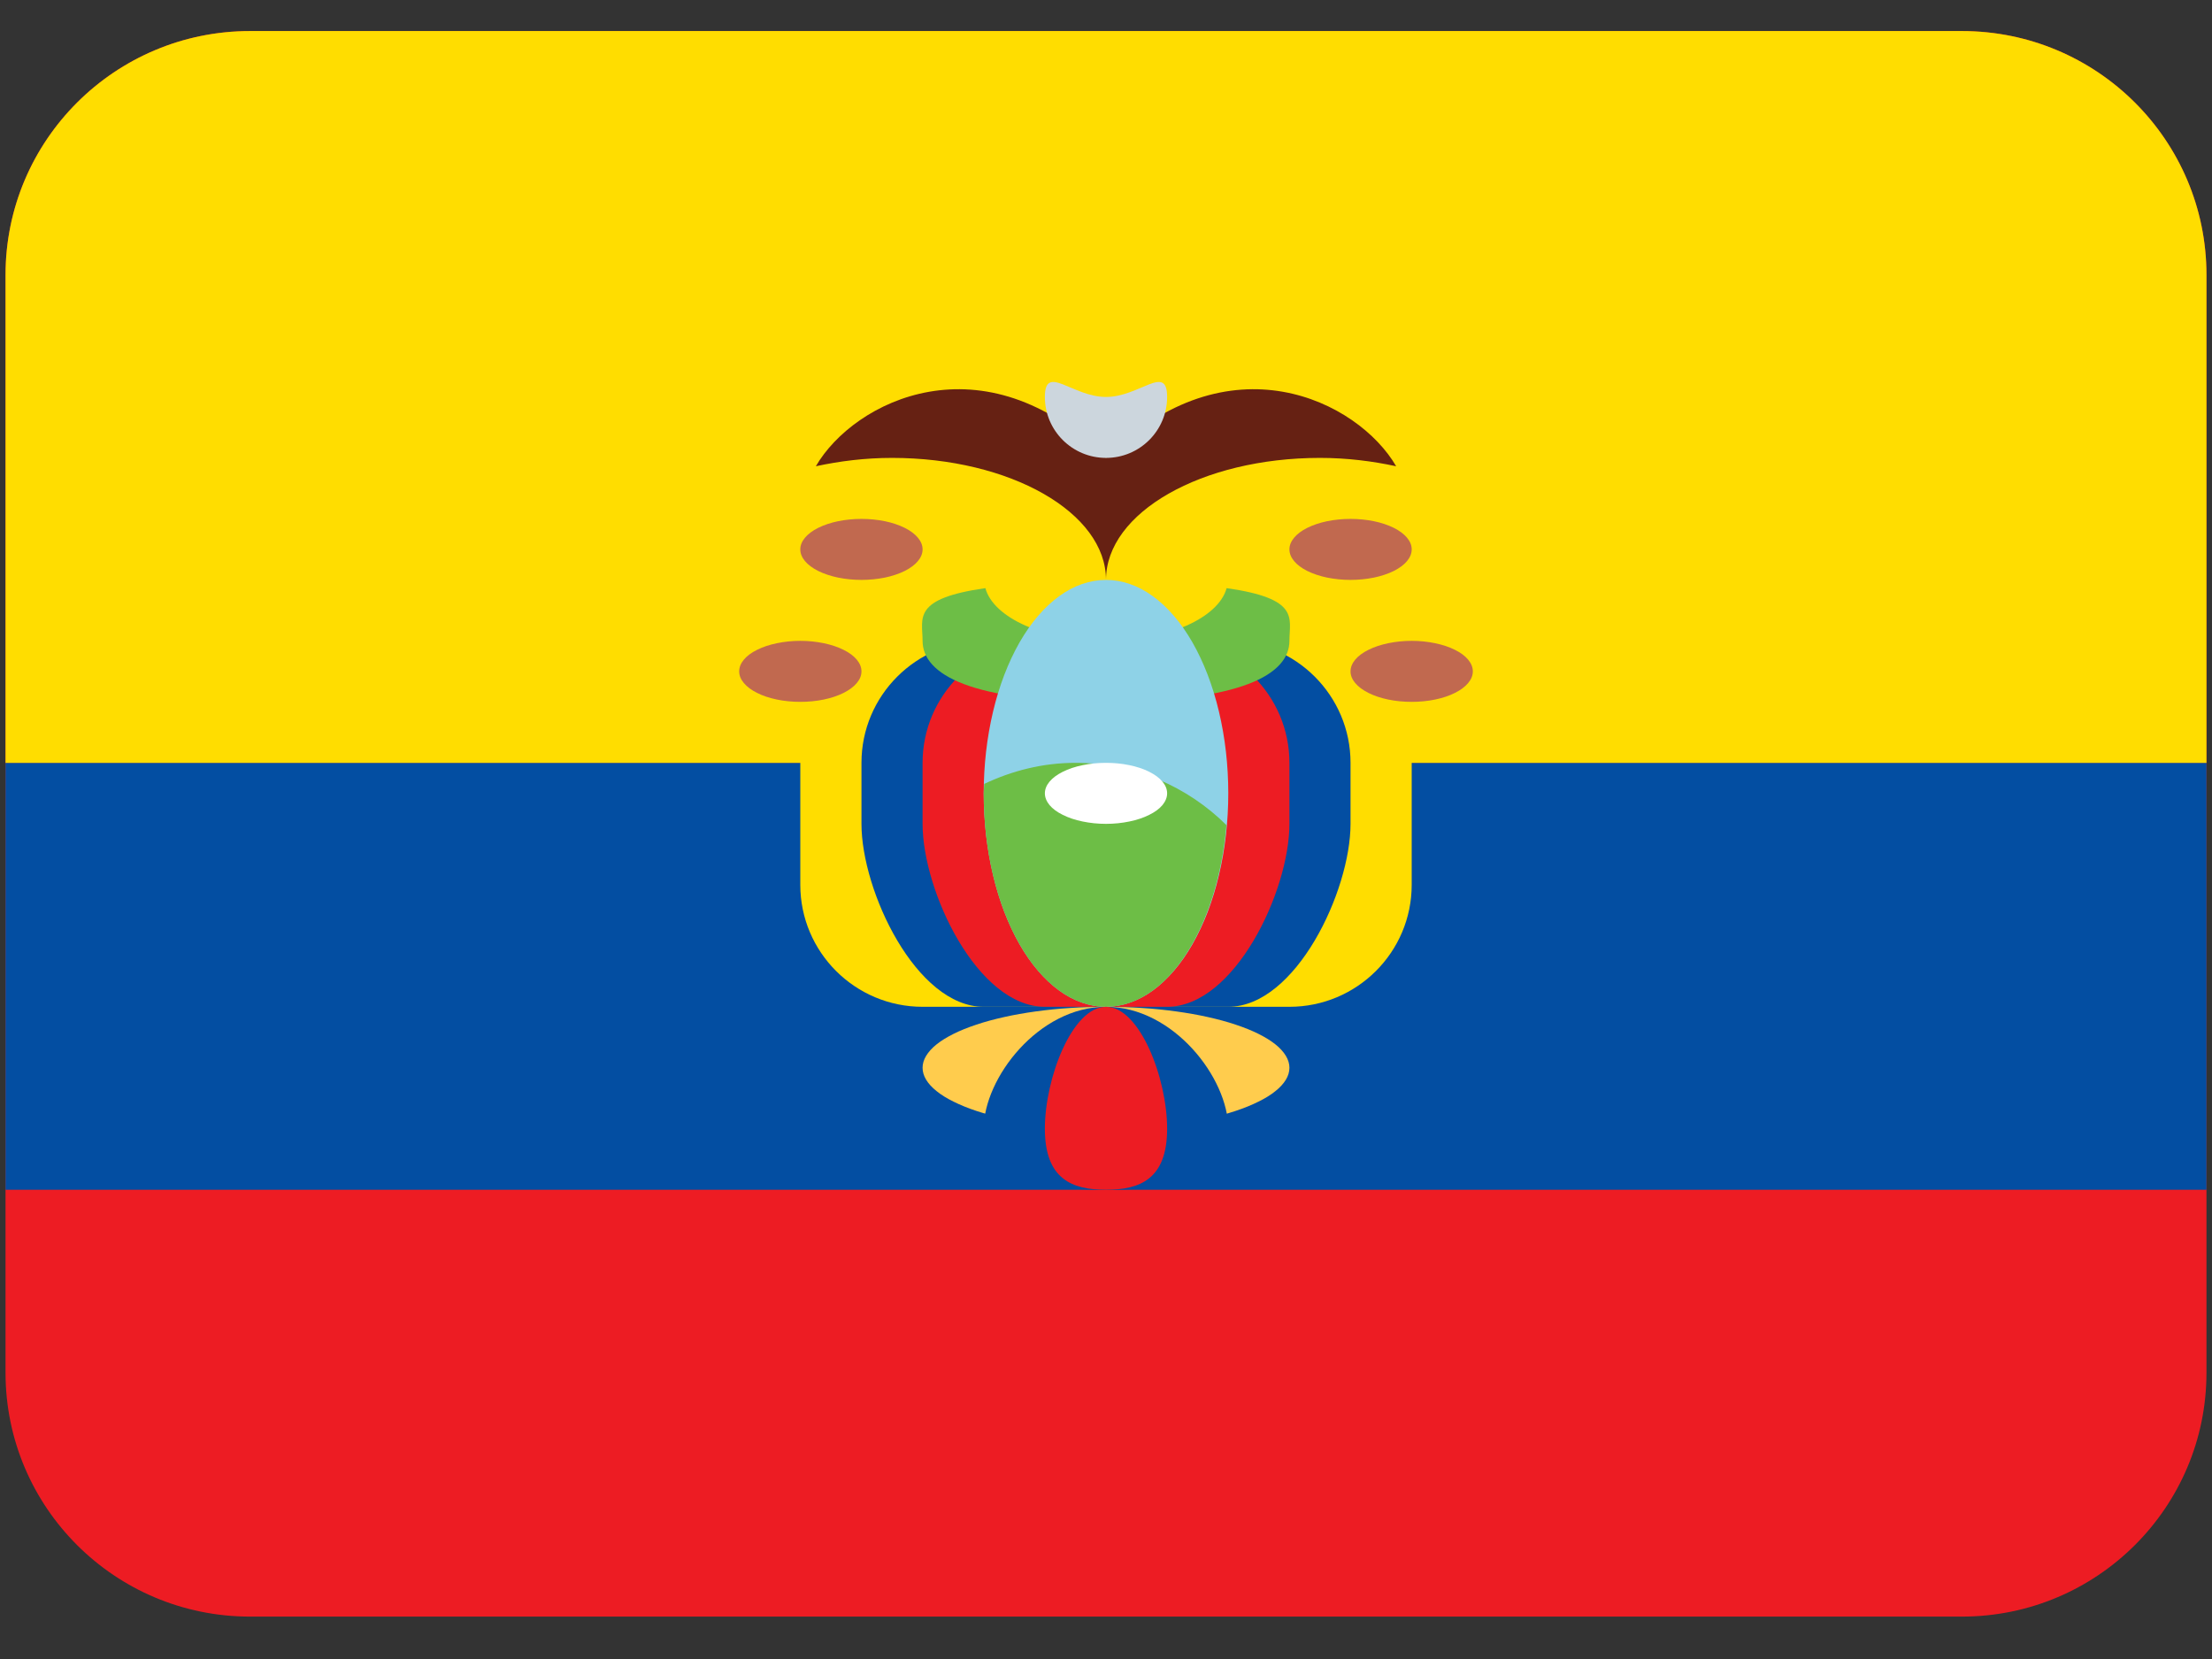
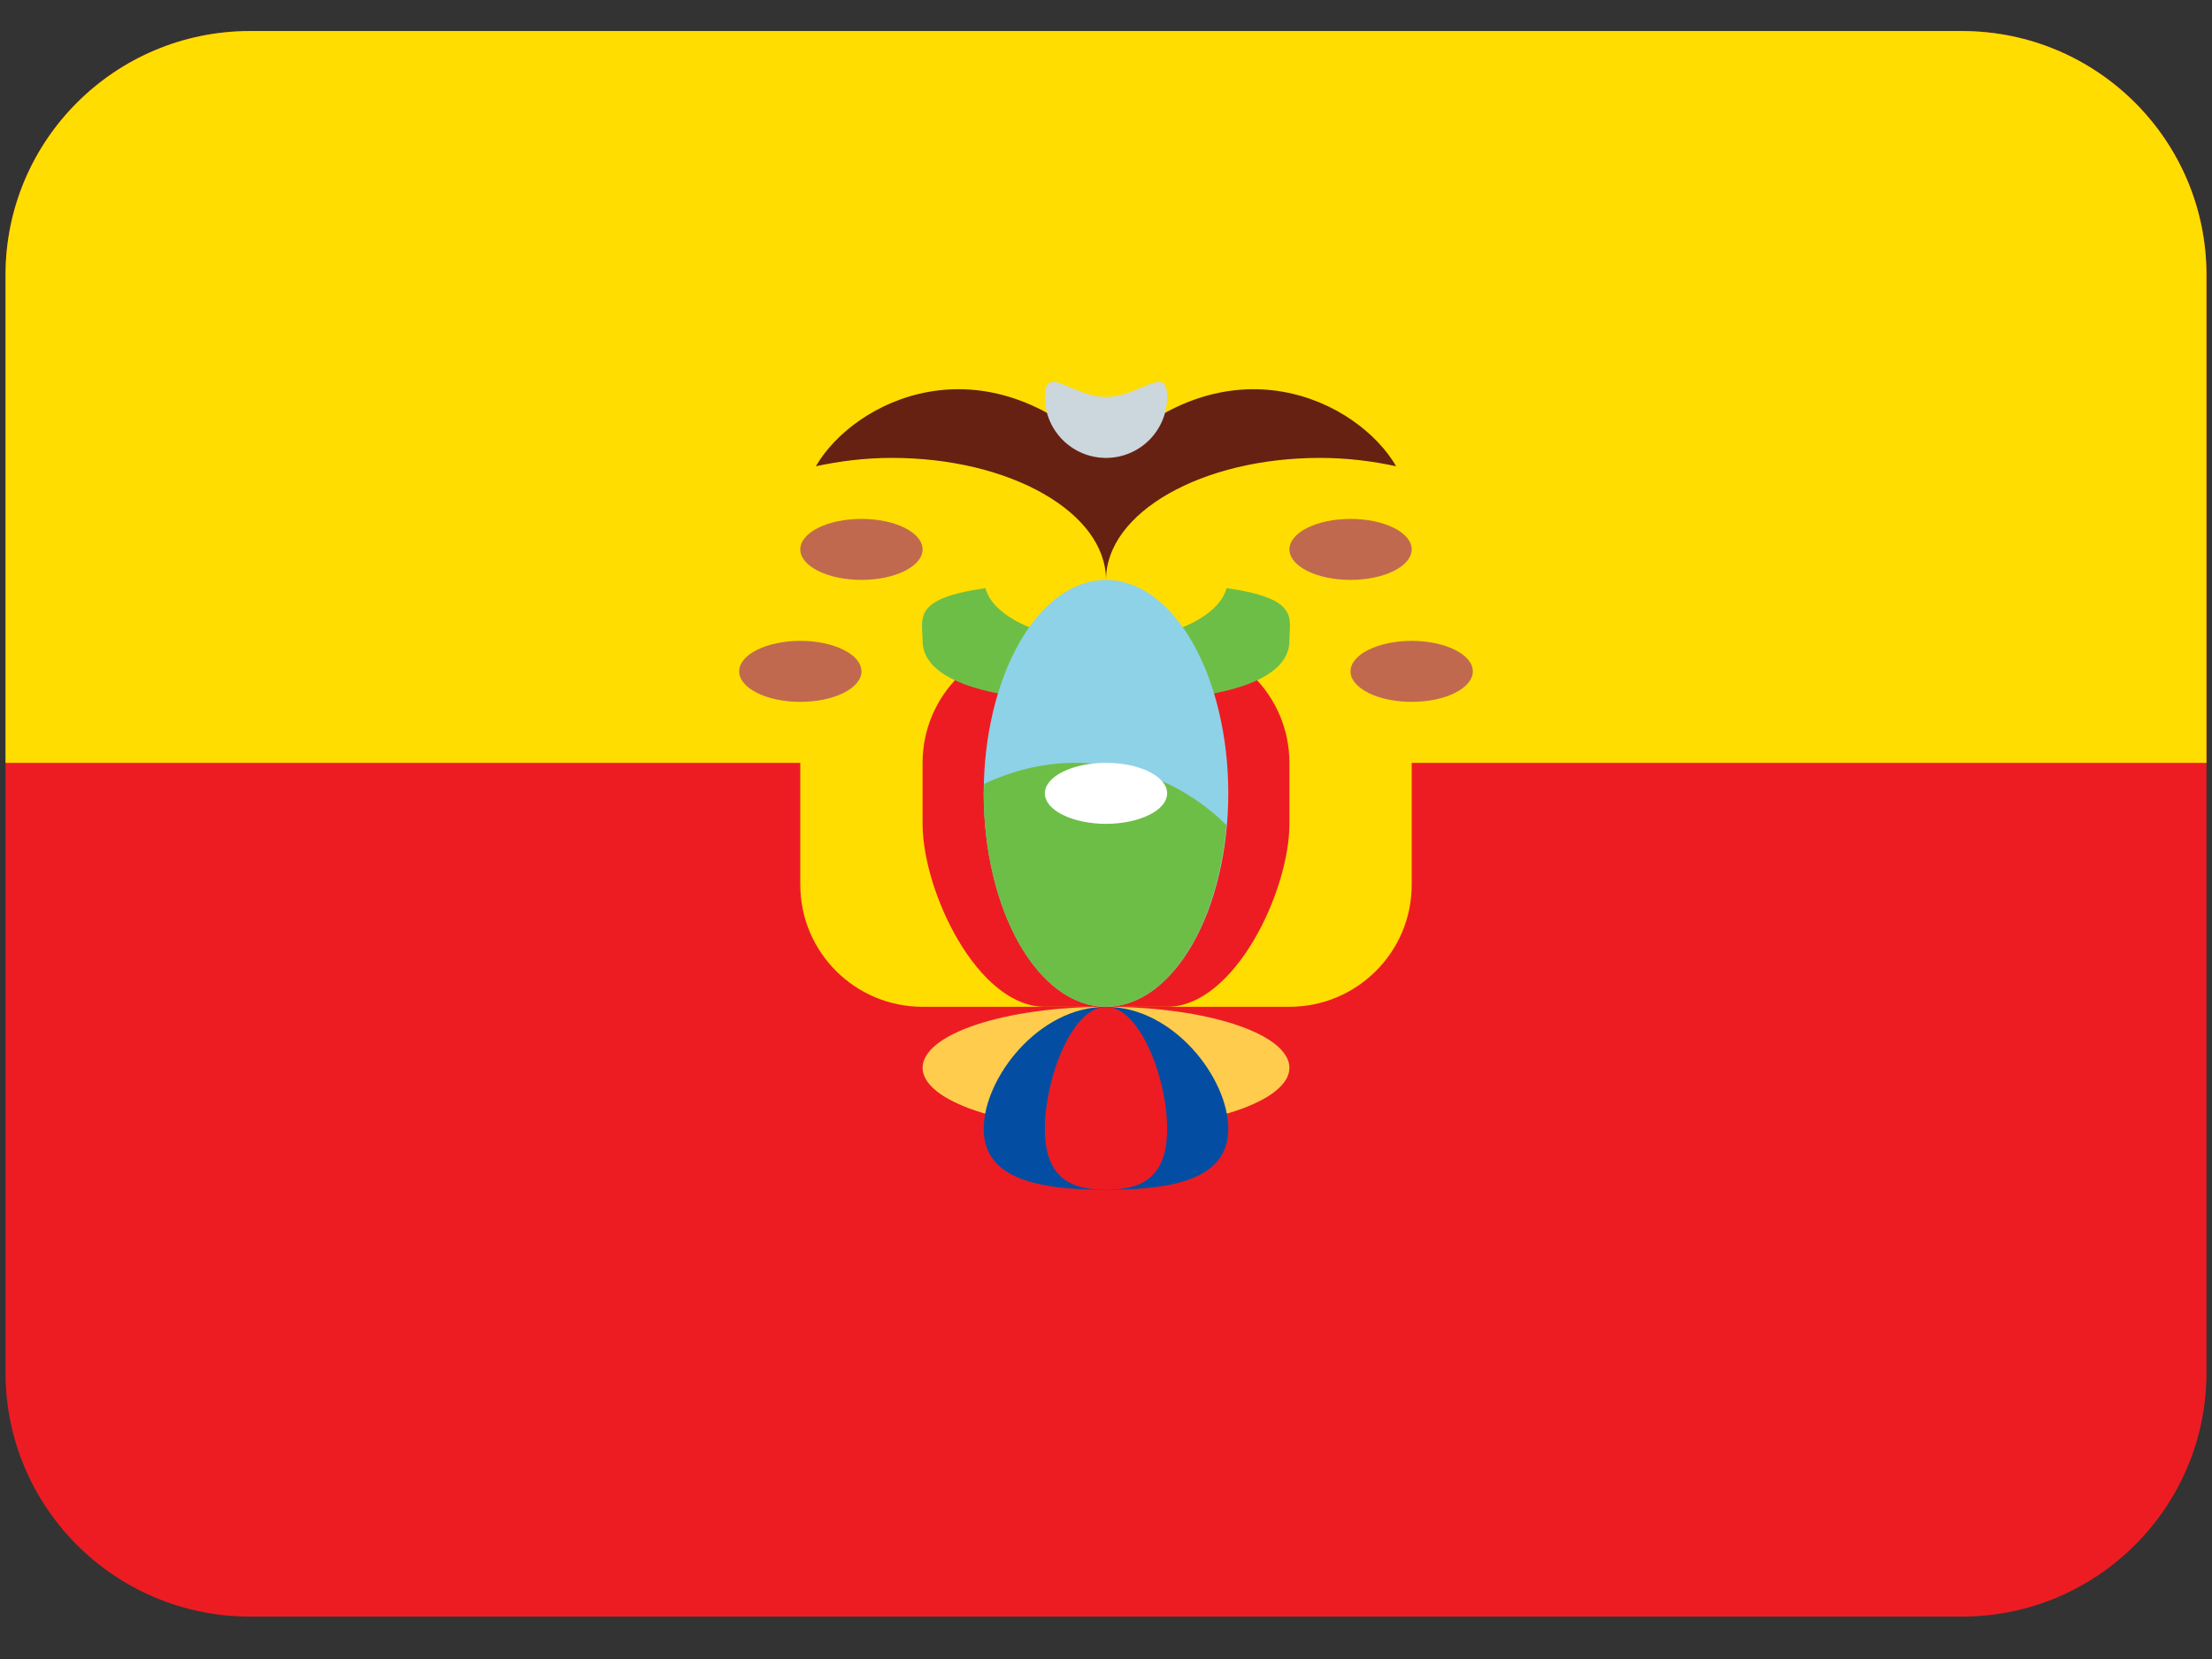
<svg xmlns="http://www.w3.org/2000/svg" width="200" viewBox="0 0 150 112.5" height="150" preserveAspectRatio="xMidYMid meet">
  <rect x="0" y="0" width="150" height="112.5" fill="#333333" stroke="none" />
  <defs>
    <clipPath id="5d70f52d12">
      <path d="M 0.332 2.105 L 149.668 2.105 L 149.668 109.625 L 0.332 109.625 Z M 0.332 2.105 " clip-rule="nonzero" />
    </clipPath>
    <clipPath id="610eb60531">
-       <path d="M 0.332 51 L 149.668 51 L 149.668 81 L 0.332 81 Z M 0.332 51 " clip-rule="nonzero" />
-     </clipPath>
+       </clipPath>
    <clipPath id="6ed5ce51f6">
      <path d="M 0.332 2.105 L 149.668 2.105 L 149.668 52 L 0.332 52 Z M 0.332 2.105 " clip-rule="nonzero" />
    </clipPath>
  </defs>
  <g clip-path="url(#5d70f52d12)">
    <path fill="#ed1c23" d="M 149.625 93.086 C 149.625 102.219 142.199 109.625 133.039 109.625 L 16.957 109.625 C 7.801 109.625 0.375 102.219 0.375 93.086 L 0.375 18.645 C 0.375 9.512 7.801 2.105 16.957 2.105 L 133.039 2.105 C 142.199 2.105 149.625 9.512 149.625 18.645 Z M 149.625 93.086 " fill-opacity="1" fill-rule="nonzero" />
  </g>
  <g clip-path="url(#610eb60531)">
-     <path fill="#034ea2" d="M 0.375 51.73 L 149.625 51.73 L 149.625 80.68 L 0.375 80.68 Z M 0.375 51.73 " fill-opacity="1" fill-rule="nonzero" />
+     <path fill="#034ea2" d="M 0.375 51.73 L 149.625 51.73 L 149.625 80.68 Z M 0.375 51.73 " fill-opacity="1" fill-rule="nonzero" />
  </g>
  <g clip-path="url(#6ed5ce51f6)">
    <path fill="#ffdd00" d="M 149.625 51.73 L 149.625 18.645 C 149.625 9.512 142.199 2.105 133.039 2.105 L 16.957 2.105 C 7.801 2.105 0.375 9.512 0.375 18.645 L 0.375 51.73 Z M 149.625 51.73 " fill-opacity="1" fill-rule="nonzero" />
  </g>
  <path fill="#ffdd00" d="M 95.73 60 C 95.73 64.566 92.016 68.273 87.438 68.273 L 62.562 68.273 C 57.984 68.273 54.27 64.566 54.27 60 L 54.27 47.594 C 54.27 43.027 57.984 39.324 62.562 39.324 L 87.438 39.324 C 92.016 39.324 95.73 43.027 95.73 47.594 Z M 95.73 60 " fill-opacity="1" fill-rule="nonzero" />
-   <path fill="#034ea2" d="M 91.582 55.867 C 91.582 60.43 87.867 68.273 83.293 68.273 L 66.707 68.273 C 62.133 68.273 58.418 60.43 58.418 55.867 L 58.418 51.73 C 58.418 47.164 62.133 43.457 66.707 43.457 L 83.293 43.457 C 87.867 43.457 91.582 47.164 91.582 51.73 Z M 91.582 55.867 " fill-opacity="1" fill-rule="nonzero" />
  <path fill="#ed1c23" d="M 87.438 55.867 C 87.438 60.43 83.723 68.273 79.145 68.273 L 70.855 68.273 C 66.277 68.273 62.562 60.43 62.562 55.867 L 62.562 51.73 C 62.562 47.164 66.277 43.457 70.855 43.457 L 79.145 43.457 C 83.723 43.457 87.438 47.164 87.438 51.73 Z M 87.438 55.867 " fill-opacity="1" fill-rule="nonzero" />
  <path fill="#6dbe46" d="M 83.18 39.883 C 82.629 41.898 79.195 43.457 75 43.457 C 70.805 43.457 67.371 41.898 66.82 39.883 C 61.824 40.594 62.562 41.922 62.562 43.457 C 62.562 45.742 65.844 47.594 75 47.594 C 84.156 47.594 87.438 45.742 87.438 43.457 C 87.438 41.922 88.176 40.594 83.18 39.883 Z M 83.18 39.883 " fill-opacity="1" fill-rule="nonzero" />
  <path fill="#a6d388" d="M 79.145 60 C 79.145 62.289 77.289 64.137 75 64.137 C 72.711 64.137 70.855 62.289 70.855 60 L 70.855 47.594 C 70.855 45.312 72.711 43.457 75 43.457 C 77.289 43.457 79.145 45.312 79.145 47.594 Z M 79.145 60 " fill-opacity="1" fill-rule="nonzero" />
  <path fill="#662113" d="M 89.512 31.051 C 91.336 31.051 93.066 31.27 94.676 31.617 C 92.094 27.168 83.293 22.781 75 31.051 C 66.707 22.781 57.906 27.168 55.324 31.617 C 56.934 31.27 58.664 31.051 60.488 31.051 C 68.504 31.051 75 34.758 75 39.324 C 75 34.758 81.492 31.051 89.512 31.051 Z M 89.512 31.051 " fill-opacity="1" fill-rule="nonzero" />
  <path fill="#8ed2e7" d="M 83.293 53.797 C 83.293 54.746 83.238 55.688 83.133 56.621 C 83.027 57.555 82.867 58.457 82.66 59.336 C 82.453 60.215 82.195 61.047 81.895 61.84 C 81.59 62.629 81.246 63.359 80.863 64.031 C 80.477 64.703 80.059 65.305 79.605 65.832 C 79.152 66.359 78.676 66.805 78.172 67.172 C 77.672 67.535 77.152 67.809 76.617 67.992 C 76.082 68.18 75.543 68.273 75 68.273 C 74.457 68.273 73.918 68.18 73.383 67.992 C 72.848 67.809 72.328 67.535 71.828 67.172 C 71.324 66.805 70.848 66.359 70.395 65.832 C 69.941 65.305 69.523 64.703 69.137 64.031 C 68.754 63.359 68.41 62.629 68.105 61.84 C 67.805 61.047 67.547 60.215 67.34 59.336 C 67.133 58.457 66.973 57.555 66.867 56.621 C 66.762 55.688 66.707 54.746 66.707 53.797 C 66.707 52.848 66.762 51.906 66.867 50.973 C 66.973 50.043 67.133 49.137 67.34 48.258 C 67.547 47.379 67.805 46.547 68.105 45.758 C 68.41 44.965 68.754 44.234 69.137 43.562 C 69.523 42.891 69.941 42.289 70.395 41.762 C 70.848 41.234 71.324 40.789 71.828 40.426 C 72.328 40.062 72.848 39.785 73.383 39.602 C 73.918 39.418 74.457 39.324 75 39.324 C 75.543 39.324 76.082 39.418 76.617 39.602 C 77.152 39.785 77.672 40.062 78.172 40.426 C 78.676 40.789 79.152 41.234 79.605 41.762 C 80.059 42.289 80.477 42.891 80.863 43.562 C 81.246 44.234 81.59 44.965 81.895 45.758 C 82.195 46.547 82.453 47.379 82.66 48.258 C 82.867 49.137 83.027 50.043 83.133 50.973 C 83.238 51.906 83.293 52.848 83.293 53.797 Z M 83.293 53.797 " fill-opacity="1" fill-rule="nonzero" />
  <path fill="#6dbe46" d="M 72.926 51.73 C 70.703 51.73 68.629 52.266 66.746 53.156 C 66.742 53.371 66.707 53.578 66.707 53.797 C 66.707 61.793 70.422 68.273 75 68.273 C 79.16 68.273 82.566 62.918 83.168 55.953 C 80.543 53.348 76.922 51.73 72.926 51.73 Z M 72.926 51.73 " fill-opacity="1" fill-rule="nonzero" />
  <path fill="#ffcc4d" d="M 87.438 72.406 C 87.438 72.68 87.359 72.949 87.199 73.215 C 87.039 73.48 86.805 73.738 86.492 73.988 C 86.18 74.242 85.797 74.48 85.34 74.703 C 84.887 74.93 84.371 75.141 83.793 75.332 C 83.219 75.523 82.59 75.695 81.91 75.848 C 81.23 75.996 80.516 76.125 79.758 76.227 C 79.004 76.332 78.227 76.41 77.426 76.465 C 76.625 76.516 75.816 76.543 75 76.543 C 74.184 76.543 73.375 76.516 72.574 76.465 C 71.773 76.41 70.996 76.332 70.242 76.227 C 69.484 76.125 68.77 75.996 68.09 75.848 C 67.41 75.695 66.781 75.523 66.207 75.332 C 65.629 75.141 65.113 74.93 64.66 74.703 C 64.203 74.48 63.82 74.242 63.508 73.988 C 63.195 73.738 62.961 73.48 62.801 73.215 C 62.641 72.949 62.562 72.68 62.562 72.406 C 62.562 72.137 62.641 71.867 62.801 71.602 C 62.961 71.336 63.195 71.074 63.508 70.824 C 63.82 70.574 64.203 70.336 64.66 70.109 C 65.113 69.883 65.629 69.676 66.207 69.484 C 66.781 69.289 67.41 69.121 68.09 68.969 C 68.77 68.816 69.484 68.691 70.242 68.586 C 70.996 68.484 71.773 68.402 72.574 68.352 C 73.375 68.297 74.184 68.273 75 68.273 C 75.816 68.273 76.625 68.297 77.426 68.352 C 78.227 68.402 79.004 68.484 79.758 68.586 C 80.516 68.691 81.23 68.816 81.91 68.969 C 82.59 69.121 83.219 69.289 83.793 69.484 C 84.371 69.676 84.887 69.883 85.34 70.109 C 85.797 70.336 86.18 70.574 86.492 70.824 C 86.805 71.074 87.039 71.336 87.199 71.602 C 87.359 71.867 87.438 72.137 87.438 72.406 Z M 87.438 72.406 " fill-opacity="1" fill-rule="nonzero" />
  <path fill="#034ea2" d="M 83.293 76.543 C 83.293 79.969 79.578 80.68 75 80.68 C 70.422 80.68 66.707 79.969 66.707 76.543 C 66.707 73.117 70.422 68.273 75 68.273 C 79.578 68.273 83.293 73.117 83.293 76.543 Z M 83.293 76.543 " fill-opacity="1" fill-rule="nonzero" />
  <path fill="#ed1c23" d="M 70.855 76.543 C 70.855 73.117 72.711 68.273 75 68.273 C 77.289 68.273 79.145 73.117 79.145 76.543 C 79.145 79.969 77.289 80.68 75 80.68 C 72.711 80.68 70.855 79.969 70.855 76.543 Z M 70.855 76.543 " fill-opacity="1" fill-rule="nonzero" />
  <path fill="#ccd6dd" d="M 70.855 26.918 C 70.855 24.633 72.711 26.918 75 26.918 C 77.289 26.918 79.145 24.633 79.145 26.918 C 79.145 29.199 77.289 31.051 75 31.051 C 72.711 31.051 70.855 29.199 70.855 26.918 Z M 70.855 26.918 " fill-opacity="1" fill-rule="nonzero" />
  <path fill="#ffffff" d="M 79.145 53.797 C 79.145 54.07 79.039 54.336 78.832 54.59 C 78.621 54.844 78.32 55.066 77.93 55.258 C 77.543 55.453 77.094 55.602 76.586 55.707 C 76.078 55.812 75.551 55.867 75 55.867 C 74.449 55.867 73.922 55.812 73.414 55.707 C 72.906 55.602 72.457 55.453 72.07 55.258 C 71.68 55.066 71.379 54.844 71.168 54.59 C 70.961 54.336 70.855 54.07 70.855 53.797 C 70.855 53.523 70.961 53.258 71.168 53.008 C 71.379 52.754 71.68 52.531 72.07 52.336 C 72.457 52.141 72.906 51.992 73.414 51.887 C 73.922 51.781 74.449 51.73 75 51.73 C 75.551 51.73 76.078 51.781 76.586 51.887 C 77.094 51.992 77.543 52.141 77.93 52.336 C 78.32 52.531 78.621 52.754 78.832 53.008 C 79.039 53.258 79.145 53.523 79.145 53.797 Z M 79.145 53.797 " fill-opacity="1" fill-rule="nonzero" />
  <path fill="#c1694f" d="M 58.418 45.527 C 58.418 45.801 58.312 46.066 58.102 46.316 C 57.891 46.57 57.59 46.793 57.203 46.988 C 56.812 47.184 56.367 47.332 55.859 47.438 C 55.352 47.543 54.82 47.594 54.27 47.594 C 53.723 47.594 53.191 47.543 52.684 47.438 C 52.176 47.332 51.727 47.184 51.34 46.988 C 50.949 46.793 50.652 46.57 50.441 46.316 C 50.23 46.066 50.125 45.801 50.125 45.527 C 50.125 45.254 50.23 44.988 50.441 44.734 C 50.652 44.48 50.949 44.258 51.34 44.066 C 51.727 43.871 52.176 43.723 52.684 43.617 C 53.191 43.512 53.723 43.457 54.27 43.457 C 54.82 43.457 55.352 43.512 55.859 43.617 C 56.367 43.723 56.812 43.871 57.203 44.066 C 57.59 44.258 57.891 44.48 58.102 44.734 C 58.312 44.988 58.418 45.254 58.418 45.527 Z M 58.418 45.527 " fill-opacity="1" fill-rule="nonzero" />
  <path fill="#c1694f" d="M 62.562 37.254 C 62.562 37.531 62.457 37.793 62.246 38.047 C 62.035 38.301 61.738 38.523 61.348 38.719 C 60.961 38.91 60.512 39.062 60.004 39.168 C 59.496 39.27 58.965 39.324 58.418 39.324 C 57.867 39.324 57.34 39.27 56.832 39.168 C 56.324 39.062 55.875 38.91 55.484 38.719 C 55.098 38.523 54.797 38.301 54.586 38.047 C 54.375 37.793 54.27 37.531 54.27 37.254 C 54.27 36.98 54.375 36.719 54.586 36.465 C 54.797 36.211 55.098 35.988 55.484 35.793 C 55.875 35.602 56.324 35.449 56.832 35.344 C 57.34 35.242 57.867 35.188 58.418 35.188 C 58.965 35.188 59.496 35.242 60.004 35.344 C 60.512 35.449 60.961 35.602 61.348 35.793 C 61.738 35.988 62.035 36.211 62.246 36.465 C 62.457 36.719 62.562 36.98 62.562 37.254 Z M 62.562 37.254 " fill-opacity="1" fill-rule="nonzero" />
  <path fill="#c1694f" d="M 99.875 45.527 C 99.875 45.801 99.77 46.066 99.559 46.316 C 99.348 46.57 99.051 46.793 98.66 46.988 C 98.273 47.184 97.824 47.332 97.316 47.438 C 96.809 47.543 96.277 47.594 95.73 47.594 C 95.18 47.594 94.648 47.543 94.141 47.438 C 93.633 47.332 93.188 47.184 92.797 46.988 C 92.41 46.793 92.109 46.57 91.898 46.316 C 91.688 46.066 91.582 45.801 91.582 45.527 C 91.582 45.254 91.688 44.988 91.898 44.734 C 92.109 44.48 92.41 44.258 92.797 44.066 C 93.188 43.871 93.633 43.723 94.141 43.617 C 94.648 43.512 95.18 43.457 95.73 43.457 C 96.277 43.457 96.809 43.512 97.316 43.617 C 97.824 43.723 98.273 43.871 98.66 44.066 C 99.051 44.258 99.348 44.48 99.559 44.734 C 99.77 44.988 99.875 45.254 99.875 45.527 Z M 99.875 45.527 " fill-opacity="1" fill-rule="nonzero" />
  <path fill="#c1694f" d="M 95.73 37.254 C 95.73 37.531 95.625 37.793 95.414 38.047 C 95.203 38.301 94.902 38.523 94.516 38.719 C 94.125 38.91 93.676 39.062 93.168 39.168 C 92.66 39.27 92.133 39.324 91.582 39.324 C 91.035 39.324 90.504 39.27 89.996 39.168 C 89.488 39.062 89.039 38.91 88.652 38.719 C 88.262 38.523 87.965 38.301 87.754 38.047 C 87.543 37.793 87.438 37.531 87.438 37.254 C 87.438 36.98 87.543 36.719 87.754 36.465 C 87.965 36.211 88.262 35.988 88.652 35.793 C 89.039 35.602 89.488 35.449 89.996 35.344 C 90.504 35.242 91.035 35.188 91.582 35.188 C 92.133 35.188 92.66 35.242 93.168 35.344 C 93.676 35.449 94.125 35.602 94.516 35.793 C 94.902 35.988 95.203 36.211 95.414 36.465 C 95.625 36.719 95.73 36.98 95.73 37.254 Z M 95.73 37.254 " fill-opacity="1" fill-rule="nonzero" />
</svg>